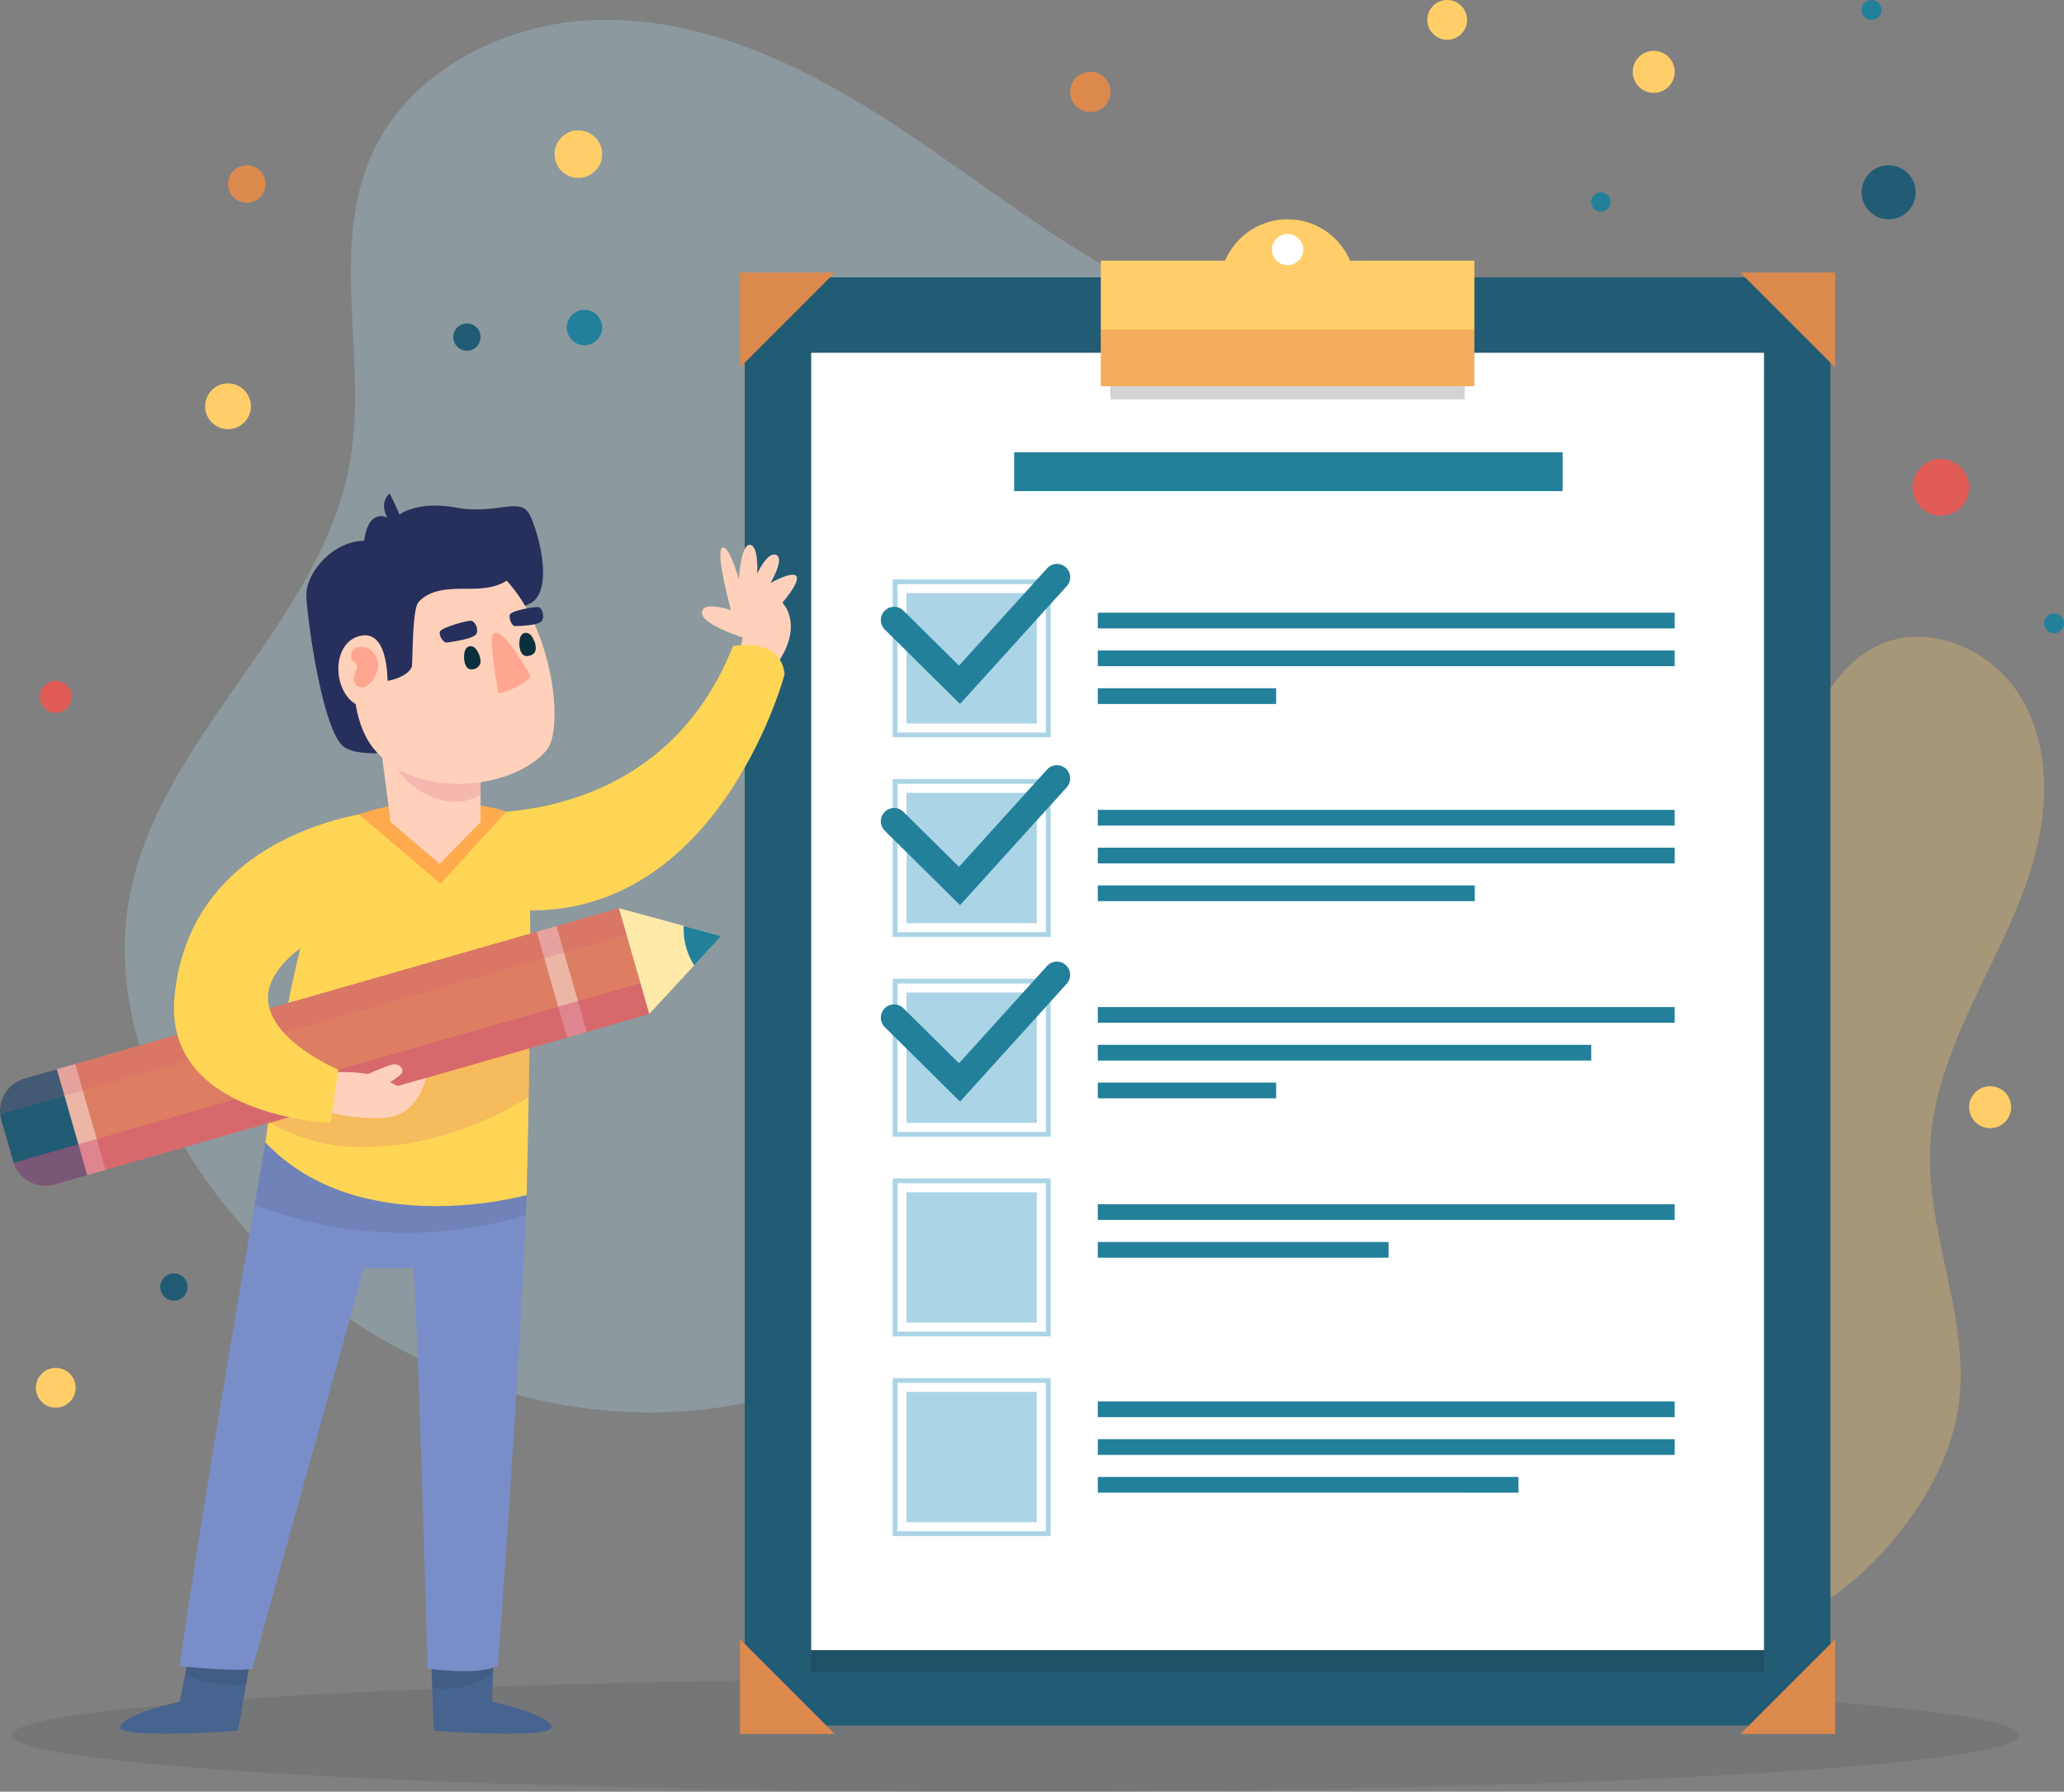
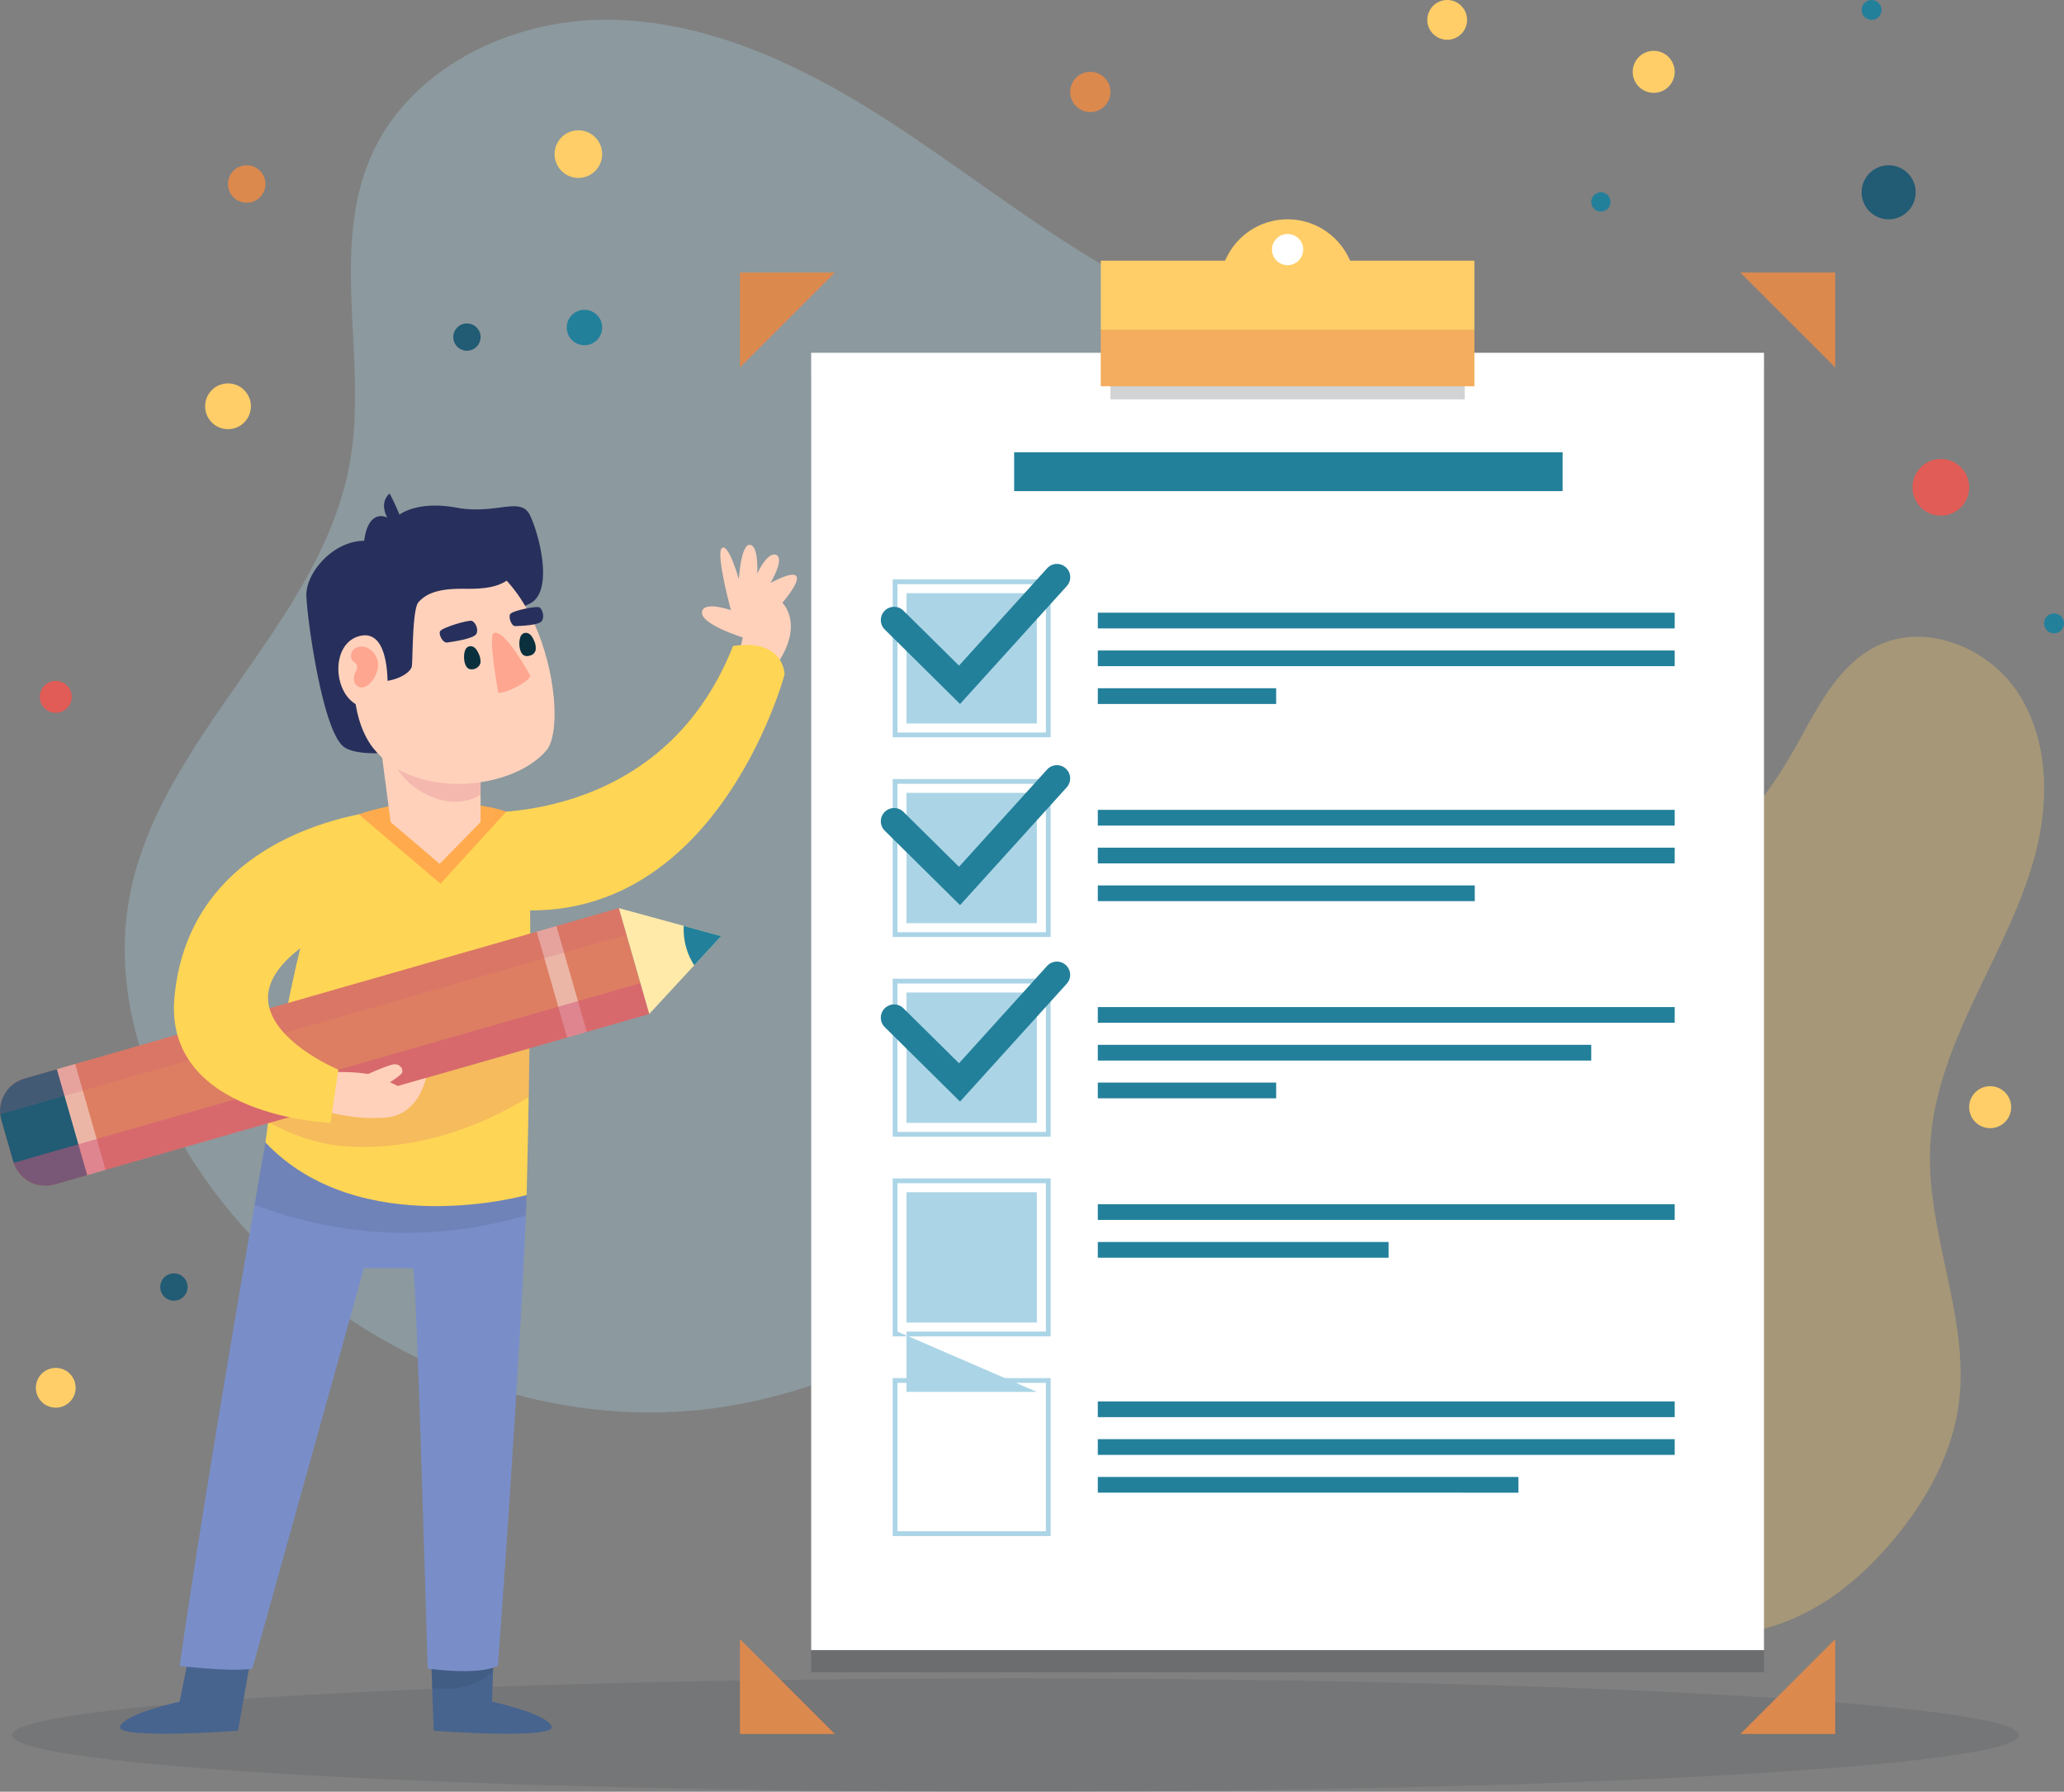
<svg xmlns="http://www.w3.org/2000/svg" width="909.316" height="789.53" viewBox="0 0 909.316 789.53">
  <rect x="0" y="0" width="909.316" height="789.53" fill="#808080" stroke="none" />
  <defs>
    <clipPath id="clip-path">
      <path id="Path_1" data-name="Path 1" d="M537.24,256.19H701.83V200.86H537.24Z" />
    </clipPath>
    <clipPath id="clip-path-2">
      <path id="Path_2" data-name="Path 2" d="M135.34,816.44l-3.93,19.4s-24.73,5.38-26.22,11.05,51.94,1.79,51.94,1.79l5.67-32.24Z" />
    </clipPath>
    <clipPath id="clip-path-3">
      <path id="Path_3" data-name="Path 3" d="M242.21,816.44l1.13,32.24s53.43,3.88,51.94-1.79-26.23-11.05-26.23-11.05l.62-19.4Z" />
    </clipPath>
    <clipPath id="clip-path-4">
      <path id="Path_4" data-name="Path 4" d="M131.41,820.11c26.48,2.91,32.05,1.13,32.05,1.13l49.16-176.43h21.59c1.59,1.7,6.46,176.43,6.46,176.43s22.21,3.29,30.96-1.25c0,0,9.99-134.48,12.67-207.4L169.22,589.44S143.74,733.75,131.41,820.11Z" />
    </clipPath>
    <clipPath id="clip-path-5">
      <path id="Path_5" data-name="Path 5" d="M203.94,449.78c-7.75,7.49-24.3,58.41-34.72,139.66,41.6,43.88,115.08,23.15,115.08,23.15s3.74-148.03-.2-155.48c-7.55-14.23-44.47-16.42-44.47-16.42S211.69,442.29,203.94,449.78Z" />
    </clipPath>
    <clipPath id="clip-path-6">
      <path id="Path_6" data-name="Path 6" d="M62.97,561.28a14.776,14.776,0,0,0-10.12,18.27l5.23,18.23A14.753,14.753,0,0,0,76.34,607.9l261.98-75.1-13.37-46.62Z" />
    </clipPath>
    <clipPath id="clip-path-7">
      <path id="Path_7" data-name="Path 7" d="M338.32,532.8l31.7-34.31-45.07-12.31Z" />
    </clipPath>
    <clipPath id="clip-path-8">
      <path id="Path_8" data-name="Path 8" d="M224.36,448.25l21.62,18.41L264,448.25v-27.1l-45.13-14.94Z" />
    </clipPath>
  </defs>
  <g id="form-gr" transform="translate(-52.274 -86)">
    <path id="Path_2-2" data-name="Path 2" d="M631.21,227.27c-29.98,5.66-60.52-6.12-87.12-21.05-37.03-20.79-70.08-47.94-106.04-70.53S361.69,94.76,319.22,94.68s-87.01,21.76-103.75,60.79c-17.75,41.38-1.28,89.45-8.96,133.82-12.46,71.94-85.38,122-97.54,194-6.96,41.23,7.7,83.74,31.05,118.43,49.69,73.81,142.51,117.69,230.47,104.29,55.99-8.52,107.02-38.24,149.51-75.68S597.42,547.8,632.06,503" fill="#abd5e6" opacity="0.302" />
    <path id="Path_3-2" data-name="Path 3" d="M656.81,746.09a380.589,380.589,0,0,1-29.01-39.36c-8.45-13.16-16.21-27.14-19.29-42.48-4.13-20.59.48-41.89,6.19-62.11,6.55-23.2,14.73-46.28,28.35-66.17s33.25-36.5,56.61-42.46c19.01-4.85,39.21-2.47,58.43-6.4,37.21-7.61,65.96-37.89,84.67-70.95,9.85-17.41,18.97-37.33,37.09-45.83,21.24-9.97,48.21,1.06,61.22,20.58s14.08,45.03,8.74,67.87-16.46,43.85-26.53,65.04-19.35,43.39-20.6,66.82c-2.06,38.65,17.89,76.6,12.41,114.92-3.07,21.53-14.09,41.29-27.93,58.07-11.49,13.93-25.25,26.3-41.54,34.1-24.39,11.67-53.14,12.27-79.24,5.23s-49.8-21.27-71-38.06" fill="#ffce68" opacity="0.302" />
    <path id="Path_4-2" data-name="Path 4" d="M941.72,850.56c0,13.8-197.93,24.97-442.08,24.97S57.57,864.36,57.57,850.56,255.5,825.6,499.64,825.6,941.72,836.77,941.72,850.56Z" fill="#1d262d" opacity="0.102" />
-     <path id="Path_5-2" data-name="Path 5" d="M858.7,846.37H380.37V208.22H858.7Z" fill="#215b74" />
    <path id="Path_6-2" data-name="Path 6" d="M829.43,822.88H409.64V251.23H829.43Z" fill="#1d262d" opacity="0.2" />
    <path id="Path_7-2" data-name="Path 7" d="M829.43,813.12H409.64V241.46H829.43Z" fill="#fff" />
    <path id="Path_8-2" data-name="Path 8" d="M378.26,247.93V206.11h41.82Zm482.54,0V206.11H818.98ZM378.26,808.28V850.1h41.82Zm482.54,0V850.1H818.98Z" fill="#dc894e" />
    <path id="Path_9" data-name="Path 9" d="M619.53,223.94c-16.5,0-29.88,7.63-29.88-8.88v-2.53a29.885,29.885,0,0,1,59.77,0v2.53C649.42,231.57,636.04,223.94,619.53,223.94Z" fill="#ffce68" />
    <path id="Path_10" data-name="Path 10" d="M697.58,261.98H541.49V247.94H697.58Z" fill="#1d262d" opacity="0.2" />
    <path id="Path_11" data-name="Path 11" d="M701.83,256.19H537.24V200.86H701.83Z" fill="#ffce68" />
    <g id="Mask" clip-path="url(#clip-path)">
      <path id="Path_13" data-name="Path 13" d="M722.64,262.98H520.79V231.26H722.64Z" fill="#cc2a3a" opacity="0.2" />
    </g>
    <path id="Path_15" data-name="Path 15" d="M509.07,404.81H451.64V347.38h57.43Z" fill="#abd5e6" />
    <path id="Path_16" data-name="Path 16" d="M515.15,410.89H445.56V341.3h69.59Zm-67.49-2.1h65.39V343.4H447.66Zm61.41,84.01H451.64V435.37h57.43Z" fill="#abd5e6" fill-rule="evenodd" />
    <path id="Path_17" data-name="Path 17" d="M515.15,498.88H445.56V429.29h69.59Zm-67.49-2.1h65.39V431.39H447.66Zm61.41,84.02H451.64V523.36h57.43Z" fill="#abd5e6" fill-rule="evenodd" />
    <path id="Path_18" data-name="Path 18" d="M515.15,586.88H445.56v-69.6h69.59Zm-67.49-2.1h65.39V519.39H447.66Z" fill="#abd5e6" fill-rule="evenodd" />
    <path id="Path_19" data-name="Path 19" d="M475.23,396.21,442.07,363.4a5.844,5.844,0,0,1,8.22-8.31l24.48,24.22,38.83-42.9a5.844,5.844,0,1,1,8.66,7.85Zm0,88.65-33.16-32.8a5.844,5.844,0,0,1,8.22-8.31l24.48,24.21,38.83-42.89a5.841,5.841,0,0,1,8.66,7.84Zm0,86.56-33.16-32.81a5.844,5.844,0,0,1,8.22-8.31l24.48,24.22,38.83-42.9a5.841,5.841,0,0,1,8.66,7.84Z" fill="#23809b" />
    <path id="Path_20" data-name="Path 20" d="M509.07,668.79H451.64V611.36h57.43Z" fill="#abd5e6" />
-     <path id="Path_21" data-name="Path 21" d="M515.15,674.87H445.56V605.28h69.59Zm-67.49-2.1h65.39V607.38H447.66Zm61.41,84.01H451.64V699.35h57.43Z" fill="#abd5e6" fill-rule="evenodd" />
+     <path id="Path_21" data-name="Path 21" d="M515.15,674.87H445.56V605.28h69.59Zm-67.49-2.1h65.39V607.38H447.66ZH451.64V699.35h57.43Z" fill="#abd5e6" fill-rule="evenodd" />
    <path id="Path_22" data-name="Path 22" d="M515.15,762.87H445.56v-69.6h69.59Zm-67.49-2.11h65.39V695.37H447.66Z" fill="#abd5e6" fill-rule="evenodd" />
    <path id="Path_23" data-name="Path 23" d="M790.08,362.91H535.93v-6.93H790.08Zm0,16.65H535.93v-6.93H790.08ZM614.5,396.21H535.93v-6.93H614.5ZM790.08,449.8H535.93v-6.93H790.08Zm0,16.65H535.93v-6.93H790.08ZM702,483.09H535.93v-6.93H702Zm88.08,53.6H535.93v-6.93H790.08Zm-36.77,16.64H535.93V546.4H753.31ZM614.5,569.98H535.93v-6.93H614.5Zm175.58,53.59H535.93v-6.93H790.08ZM664.02,640.22H535.93v-6.93H664.02Zm126.06,70.24H535.93v-6.93H790.08Zm0,16.65H535.93v-6.94H790.08Zm-68.84,16.64H535.93v-6.93H721.24ZM740.7,302.42H499.07V285.29H740.7Z" fill="#23809b" />
    <path id="Path_24" data-name="Path 24" d="M626.41,195.97a6.875,6.875,0,1,1-6.88-6.87A6.88,6.88,0,0,1,626.41,195.97Z" fill="#fff" />
    <path id="Path_25" data-name="Path 25" d="M135.34,816.44l-3.92,19.4s-24.74,5.38-26.23,11.05,51.94,1.79,51.94,1.79l5.67-32.24" fill="#47648f" />
    <g id="Mask-2" data-name="Mask" clip-path="url(#clip-path-2)">
-       <path id="Path_27" data-name="Path 27" d="M127.06,807.79a5.912,5.912,0,0,0-2.09,5.36,10.476,10.476,0,0,0,2.5,5.39c3.15,3.84,7.8,6.16,12.54,7.65a50.2,50.2,0,0,0,13.91,2.31c5.87.13,12.06-.9,16.62-4.6s6.85-10.59,3.94-15.69c-1.59-2.79-4.41-4.64-7.26-6.12a52.343,52.343,0,0,0-16.45-5.27" fill="#1d262d" opacity="0.102" />
-     </g>
+       </g>
    <path id="Path_29" data-name="Path 29" d="M269.67,816.44l-.62,19.4s24.74,5.38,26.23,11.05-51.94,1.79-51.94,1.79l-1.13-32.24" fill="#47648f" />
    <g id="Mask-3" data-name="Mask" clip-path="url(#clip-path-3)">
      <path id="Path_31" data-name="Path 31" d="M243.3,806.14a25.542,25.542,0,0,0-9.15,9.03,13.917,13.917,0,0,0-2.19,6.53,7.381,7.381,0,0,0,2.67,6.14,8.774,8.774,0,0,0,3.99,1.47c2.8.42,9.1,1.19,11.92.91,7.99-.78,12.98-2.87,19.31-7.81a22.288,22.288,0,0,0,6.56-25.58" fill="#1d262d" opacity="0.102" />
    </g>
    <path id="Path_33" data-name="Path 33" d="M379.5,366.9s-18.36-5.72-17.98-11.05,12.77-.98,12.77-.98-6.89-25.35-3.93-27.42,7.43,13.8,7.43,13.8.86-15.47,4.85-15.18,3.23,12.69,3.23,12.69,4.47-9.85,8.37-8.23-2.52,12.37-2.52,12.37,9.9-5.61,11.46-2.92-6.23,11.64-6.23,11.64,9.62,9.07-1.97,26.46c-3.18-1.34-12.19-5.5-16.9-4.53Z" fill="#ffd1bb" />
    <path id="Path_34" data-name="Path 34" d="M260.36,443.88s83.1,7.35,114.87-73.23c22.69-3.42,22.69,12.6,22.69,12.6s-31.42,118-128.91,102.55" fill="#ffd555" />
    <path id="Path_35" data-name="Path 35" d="M169.22,589.44s-25.48,144.31-37.8,230.67c26.47,2.91,32.04,1.13,32.04,1.13l49.16-176.43h21.59c1.59,1.7,6.46,176.43,6.46,176.43s22.21,3.29,30.96-1.25c0,0,9.99-134.48,12.67-207.4Z" fill="#798ec9" />
    <g id="Mask-4" data-name="Mask" clip-path="url(#clip-path-4)">
      <path id="Path_37" data-name="Path 37" d="M118.16,590.91a185.446,185.446,0,0,0,247.55-19.56c-77.47-5.64-157.44-10.15-230.83,15.3" fill="#1d262d" opacity="0.102" />
    </g>
    <path id="Path_39" data-name="Path 39" d="M239.62,440.69s-27.93,1.6-35.68,9.09-24.3,58.41-34.72,139.66c41.6,43.88,115.08,23.15,115.08,23.15s3.74-148.03-.21-155.48C276.55,442.88,239.62,440.69,239.62,440.69Z" fill="#ffd555" />
    <g id="Mask-5" data-name="Mask" clip-path="url(#clip-path-5)">
      <path id="Path_41" data-name="Path 41" d="M203.09,591.05c43.18,3.47,79.41-18.43,94.99-30.52,3.07-2.37,7.38-2.68,10.33-5.19s5.01-6.44,4.23-10.23c-1.24-5.97-8.26-8.5-14.25-9.64-28.55-5.46-57.98-3.37-86.22,2.86-12.57,2.77-69.86,11.87-50.39,34.82C170.17,583.04,190.54,590.04,203.09,591.05Z" fill="#d15579" opacity="0.2" />
    </g>
    <path id="Path_43" data-name="Path 43" d="M58.08,597.78l-5.23-18.23a14.774,14.774,0,0,1,10.13-18.27l261.97-75.1,13.37,46.62L76.34,607.9A14.753,14.753,0,0,1,58.08,597.78Z" fill="#dd7e62" />
    <g id="Mask-6" data-name="Mask" clip-path="url(#clip-path-6)">
      <path id="Path_45" data-name="Path 45" d="M308.75,566.35l-28.13-98.14,8.68-2.49,28.13,98.14ZM96.72,627.13,68.59,529l8.68-2.49,28.13,98.14Z" fill="#fff" opacity="0.431" />
      <path id="Path_46" data-name="Path 46" d="M27.97,649.65-.17,551.51l70.11-20.1,28.14,98.14Z" fill="#215b74" />
      <path id="Path_47" data-name="Path 47" d="M38.98,603.93l13.5,47.09,326.98-93.74-13.5-47.09Z" fill="#d15579" opacity="0.502" />
      <path id="Path_48" data-name="Path 48" d="M19.38,535.53l13.5,47.09,326.97-93.74-13.5-47.09Z" fill="#d15579" opacity="0.2" />
    </g>
    <path id="Path_50" data-name="Path 50" d="M324.95,486.18l45.07,12.31-31.7,34.31Z" fill="#ffeaaa" />
    <g id="Mask-7" data-name="Mask" clip-path="url(#clip-path-7)">
      <path id="Path_52" data-name="Path 52" d="M390.73,523.62a29.211,29.211,0,1,1,20.03-36.13A29.207,29.207,0,0,1,390.73,523.62Z" fill="#23809b" />
    </g>
    <path id="Path_54" data-name="Path 54" d="M198.39,558.5s13.8-.71,19.99,1.9,9.18,4.17,9.18,4.17l12.34-3.54s-2.98,16.25-17.73,17.44a75.891,75.891,0,0,1-27.35-3.08Z" fill="#ffd1bb" />
    <path id="Path_55" data-name="Path 55" d="M223.66,442.88s-87.15,5.37-94.51,82.32c-5.07,52.92,68.73,55.59,68.73,55.59l3.45-23.45s-30.98-12.84-30.98-31.78c0-18.96,33.59-32.97,33.59-32.97Z" fill="#ffd555" />
    <path id="Path_56" data-name="Path 56" d="M240.64,439.42c-15.43,0-30.31,5.42-30.31,5.42l36.01,30.57,28.99-31.75S265.43,439.42,240.64,439.42Z" fill="#ffaa4d" />
    <path id="Path_57" data-name="Path 57" d="M220.84,417.83s-13.03.99-17.57-3.14c-9.16-8.32-15.67-56.06-16.02-66.09s11.6-24.22,25.46-24.3c1.98-14.76,10.22-10.2,10.22-10.2s-3.88-6.21.99-10.65a101.383,101.383,0,0,1,4.35,9.35s7.69-6.32,25.13-3.1,28.2-5.13,32.32,3.29,10.89,34.24-.39,39.16S215.65,387.88,220.84,417.83Z" fill="#27305c" />
    <path id="Path_58" data-name="Path 58" d="M218.87,406.21l5.49,42.04,21.62,18.41L264,448.25v-27.1" fill="#ffd1bb" />
    <g id="Mask-8" data-name="Mask" clip-path="url(#clip-path-8)">
      <path id="Path_60" data-name="Path 60" d="M238.04,385.58c-5.2.1-9.86,3.8-12.27,8.42s-2.9,10.01-2.69,15.21a33.818,33.818,0,0,0,2.45,12.32,29.256,29.256,0,0,0,10.02,11.77c5.66,4.04,12.63,6.57,19.55,5.89s13.65-4.94,16.24-11.4c2.88-7.2.28-15.53-3.97-22.03-4.89-7.48-12.28-13.69-21.03-15.46-3.75-.76-8.05-.53-10.81,2.11" fill="#d15579" opacity="0.2" />
    </g>
    <path id="Path_62" data-name="Path 62" d="M226.89,332.81c-14.48,6.2-28.27,59.72-10.23,82.79s61.28,18.69,76.31,1.11C305.21,402.39,287.25,306.99,226.89,332.81Z" fill="#ffd1bb" />
    <path id="Path_63" data-name="Path 63" d="M269.78,365.01c-2.54,1.22,2,26.28,2,26.28,3.44.44,14.12-5.27,14.12-7.51C285.9,383.78,274.61,362.7,269.78,365.01Z" fill="#ffa690" />
    <path id="Path_64" data-name="Path 64" d="M198.78,387.6c.24-4.2,3.83-7.49,7.67-9.2s9.84,8.1,14.04,7.88c6.83-.36,12.43-3.71,13.18-6.49.54-1.97.08-25.13,2.98-28.44,4.94-5.65,13.46-5.96,20.96-5.9s16.06-.43,20.79-6.24a9.444,9.444,0,0,0,2.13-4.65,10.783,10.783,0,0,0-2.41-7.59c-5.5-7.52-15.74-10.05-25.04-9.53-15.13.84-29.59,8.49-39.41,20.03s-15.01,26.73-15.13,41.87" fill="#27305c" />
    <path id="Path_65" data-name="Path 65" d="M222.96,390.28s1.8-27.98-12.56-23.94-10.97,32.21,5.38,31.66" fill="#ffd1bb" />
    <path id="Path_66" data-name="Path 66" d="M246.11,364.24c-.64,1.42,1.21,5.18,3.22,4.88s11.89-1.59,12.88-3.91-.72-5.17-2.09-5.64S246.91,362.48,246.11,364.24Zm30.88-7.55c-.72,1.34.53,5.29,2.35,5.21s10.69-.25,11.8-2.45-.1-5.21-1.26-5.84S277.88,355.03,276.99,356.69Z" fill="#27305c" />
    <path id="Path_67" data-name="Path 67" d="M258.92,380.77a4.028,4.028,0,0,0,5-2.5,7.626,7.626,0,0,0-.82-4.32,8.606,8.606,0,0,0-1.19-2.01c-1.38-1.62-3.37-1.55-4.39-.03C256.22,373.85,256.37,379.62,258.92,380.77Zm24.36-5.89a3.311,3.311,0,0,0,2.34.02,3.271,3.271,0,0,0,2.65-2.52,7.558,7.558,0,0,0-.82-4.32,8.47,8.47,0,0,0-1.19-2.01c-1.38-1.61-3.37-1.55-4.38-.03C280.58,367.96,280.72,373.74,283.28,374.88Z" fill="#0a303e" />
    <path id="Path_68" data-name="Path 68" d="M218.86,378.5a8.507,8.507,0,0,0-4.49-6.89,5.819,5.819,0,0,0-5.77.11c-1.66,1.14-2.32,3.71-1.05,5.28.64.8,1.68,1.31,1.98,2.29a4.13,4.13,0,0,1-.64,2.81c-.84,1.87-1.1,4.3.32,5.79a3.516,3.516,0,0,0,3.41.91C216.29,387.8,219.1,381.97,218.86,378.5Z" fill="#ffa690" />
    <path id="Path_69" data-name="Path 69" d="M211.2,560.69s11.54-5.29,14.47-5.67,4.44,2.25,3.69,3.77-8.99,6.44-8.99,6.44" fill="#ffd1bb" />
    <path id="Path_70" data-name="Path 70" d="M919.81,300.74a12.48,12.48,0,1,1-12.48-12.48A12.477,12.477,0,0,1,919.81,300.74Z" fill="#e15c56" />
    <path id="Path_71" data-name="Path 71" d="M896.24,170.74a11.9,11.9,0,1,1-11.9-11.9A11.9,11.9,0,0,1,896.24,170.74Z" fill="#215b74" />
    <path id="Path_72" data-name="Path 72" d="M787.37,111.12a9.249,9.249,0,1,1-13.08,0A9.234,9.234,0,0,1,787.37,111.12ZM935.6,567.34a9.249,9.249,0,1,1-13.08,0A9.252,9.252,0,0,1,935.6,567.34ZM698.61,94.76A8.76,8.76,0,1,1,689.85,86,8.77,8.77,0,0,1,698.61,94.76ZM85.6,697.53a8.76,8.76,0,1,1-8.76-8.76A8.764,8.764,0,0,1,85.6,697.53Z" fill="#ffce68" />
    <path id="Path_73" data-name="Path 73" d="M761.8,174.98a4.24,4.24,0,1,1-4.24-4.24A4.244,4.244,0,0,1,761.8,174.98Zm119.4-84.6A4.38,4.38,0,1,1,876.82,86,4.379,4.379,0,0,1,881.2,90.38Zm80.39,270.31a4.38,4.38,0,1,1-4.38-4.38A4.379,4.379,0,0,1,961.59,360.69Z" fill="#23809b" />
    <path id="Path_74" data-name="Path 74" d="M541.49,126.52a8.86,8.86,0,1,1-8.86-8.86A8.856,8.856,0,0,1,541.49,126.52Z" fill="#dc894e" />
    <path id="Path_75" data-name="Path 75" d="M317.57,230.32a7.805,7.805,0,1,1-7.8-7.8A7.8,7.8,0,0,1,317.57,230.32Z" fill="#23809b" />
    <path id="Path_76" data-name="Path 76" d="M317.57,153.92a10.485,10.485,0,1,1-10.49-10.49A10.486,10.486,0,0,1,317.57,153.92ZM162.8,265.03a10.075,10.075,0,1,1-10.08-10.07A10.076,10.076,0,0,1,162.8,265.03Z" fill="#ffce68" />
    <path id="Path_77" data-name="Path 77" d="M264,234.54a6.01,6.01,0,1,1-6.01-6.01A6.009,6.009,0,0,1,264,234.54ZM134.91,653.13a6.01,6.01,0,1,1-6.01-6.01A6.009,6.009,0,0,1,134.91,653.13Z" fill="#215b74" />
    <path id="Path_78" data-name="Path 78" d="M169.22,167.09a8.25,8.25,0,1,1-8.25-8.25A8.25,8.25,0,0,1,169.22,167.09Z" fill="#dc894e" />
    <path id="Path_79" data-name="Path 79" d="M83.88,393.08a7.035,7.035,0,1,1-7.04-7.04A7.035,7.035,0,0,1,83.88,393.08Z" fill="#e15c56" />
  </g>
</svg>